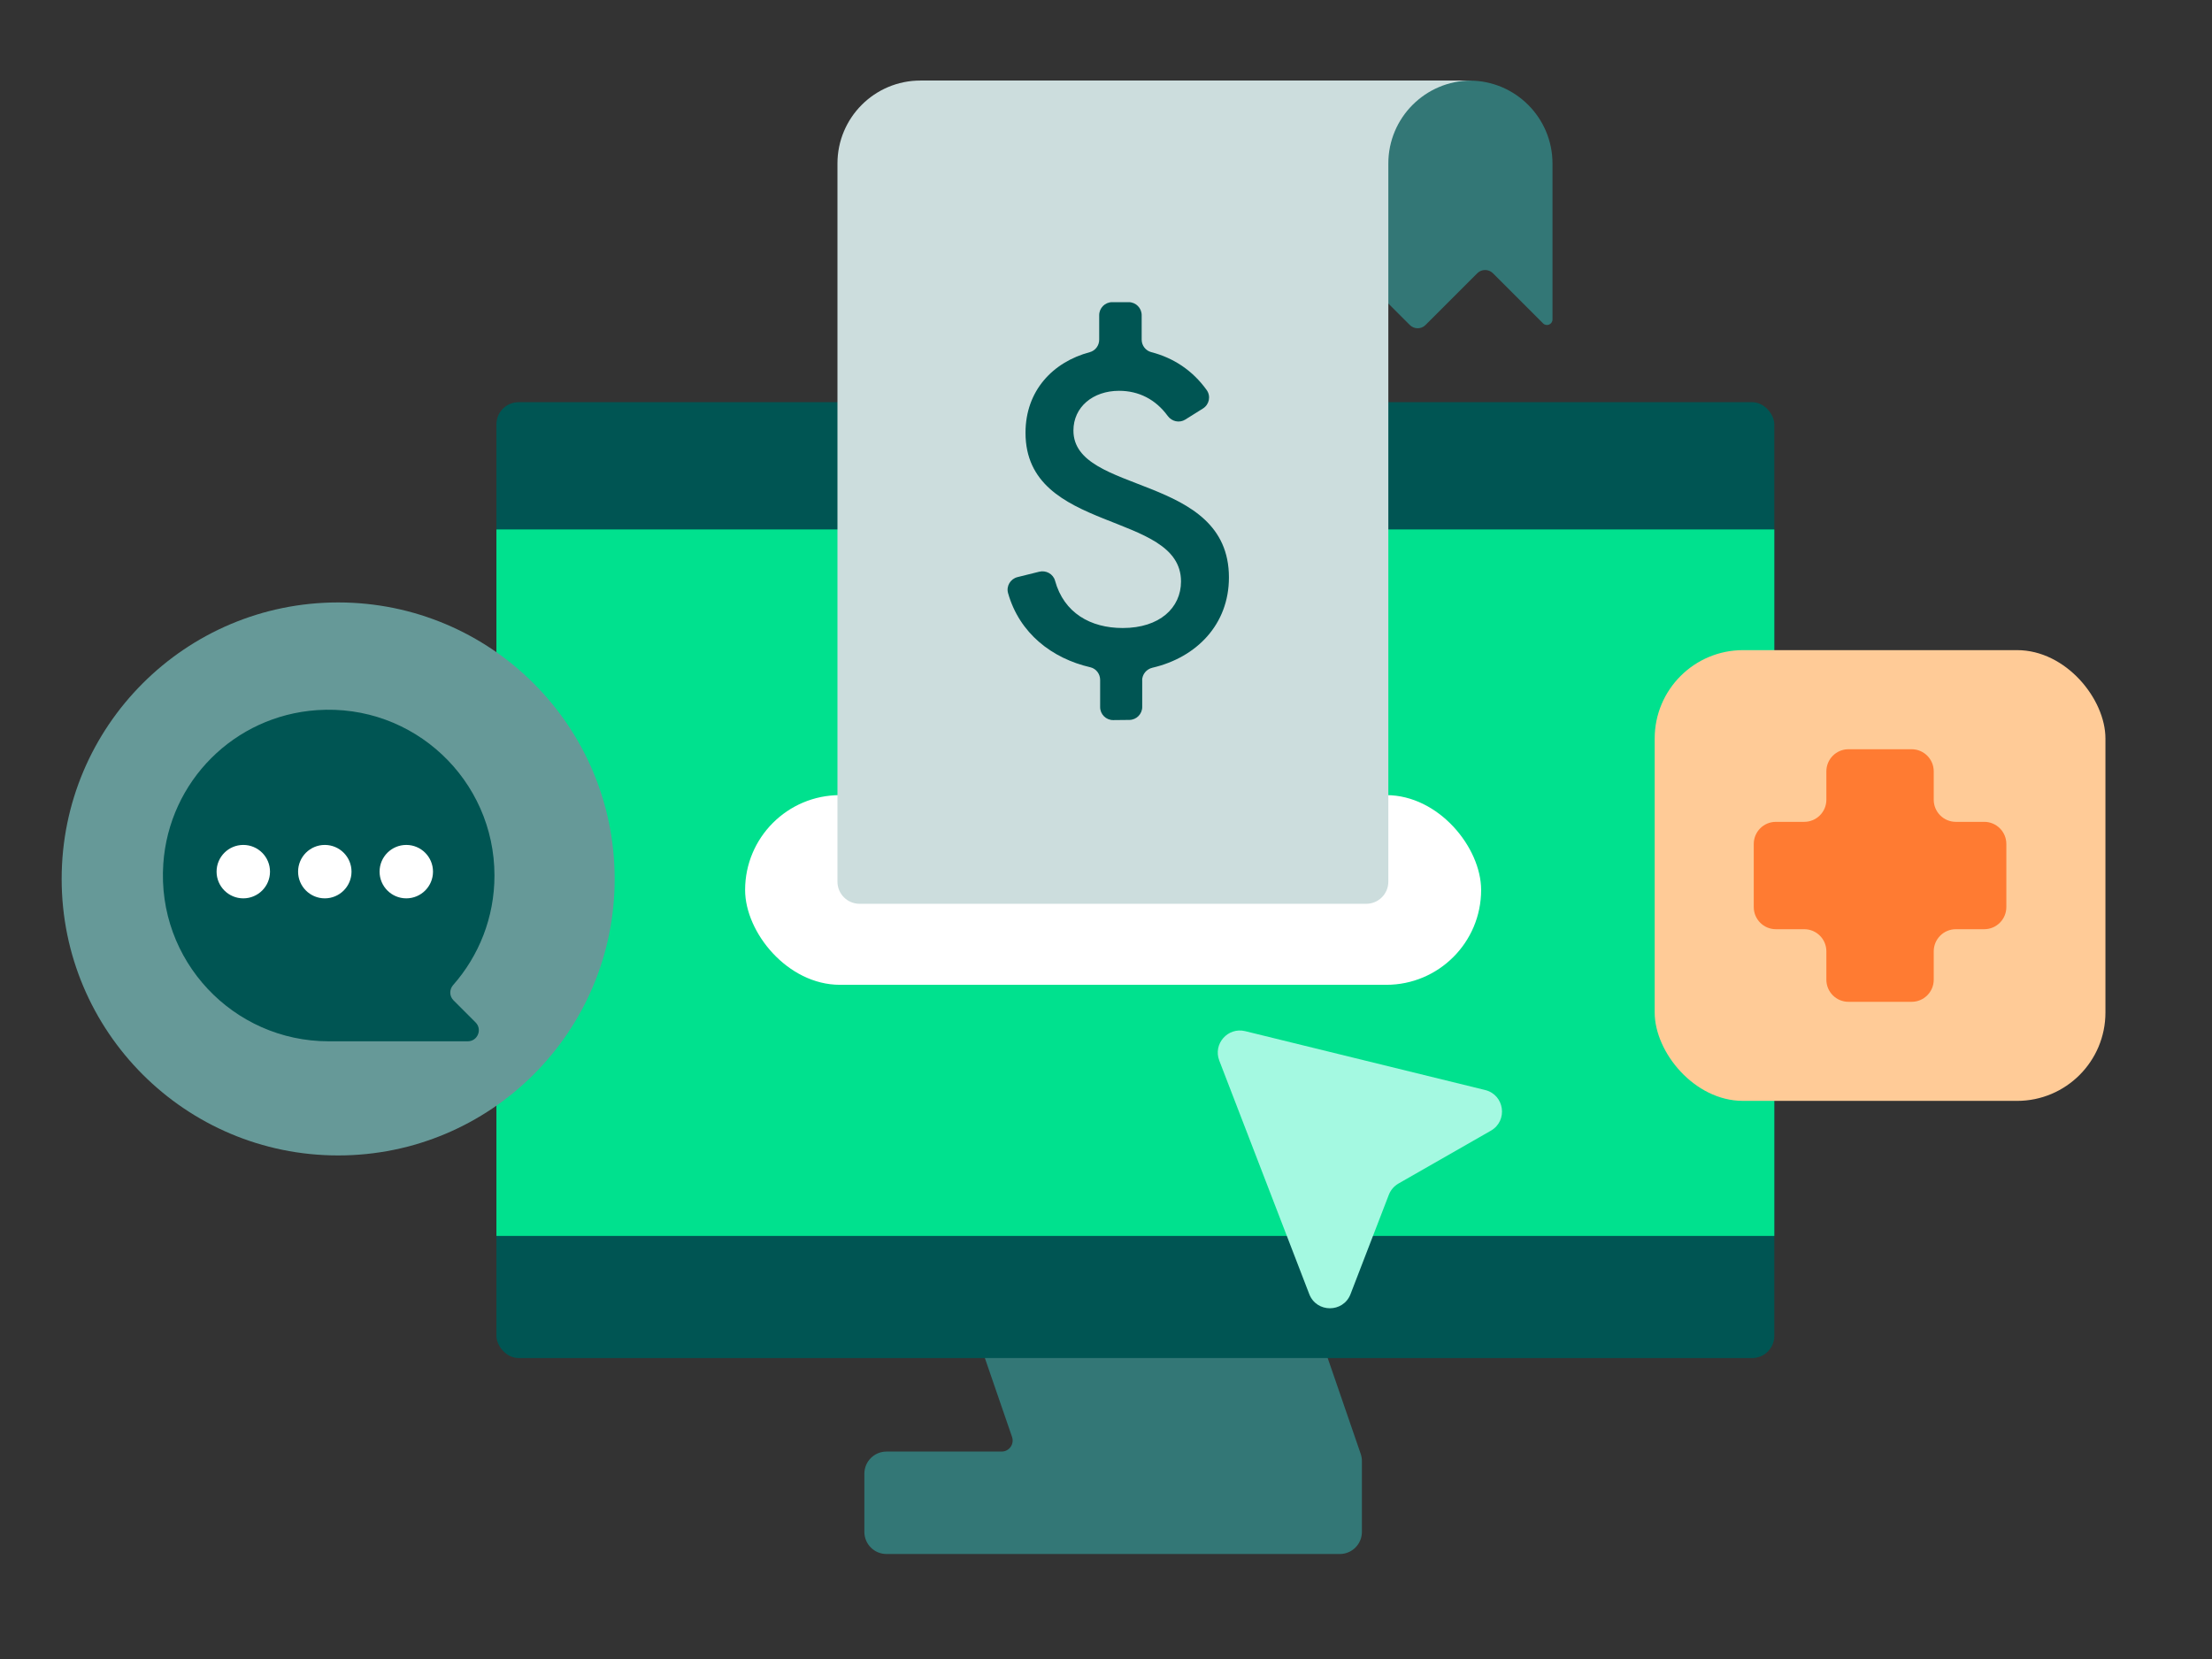
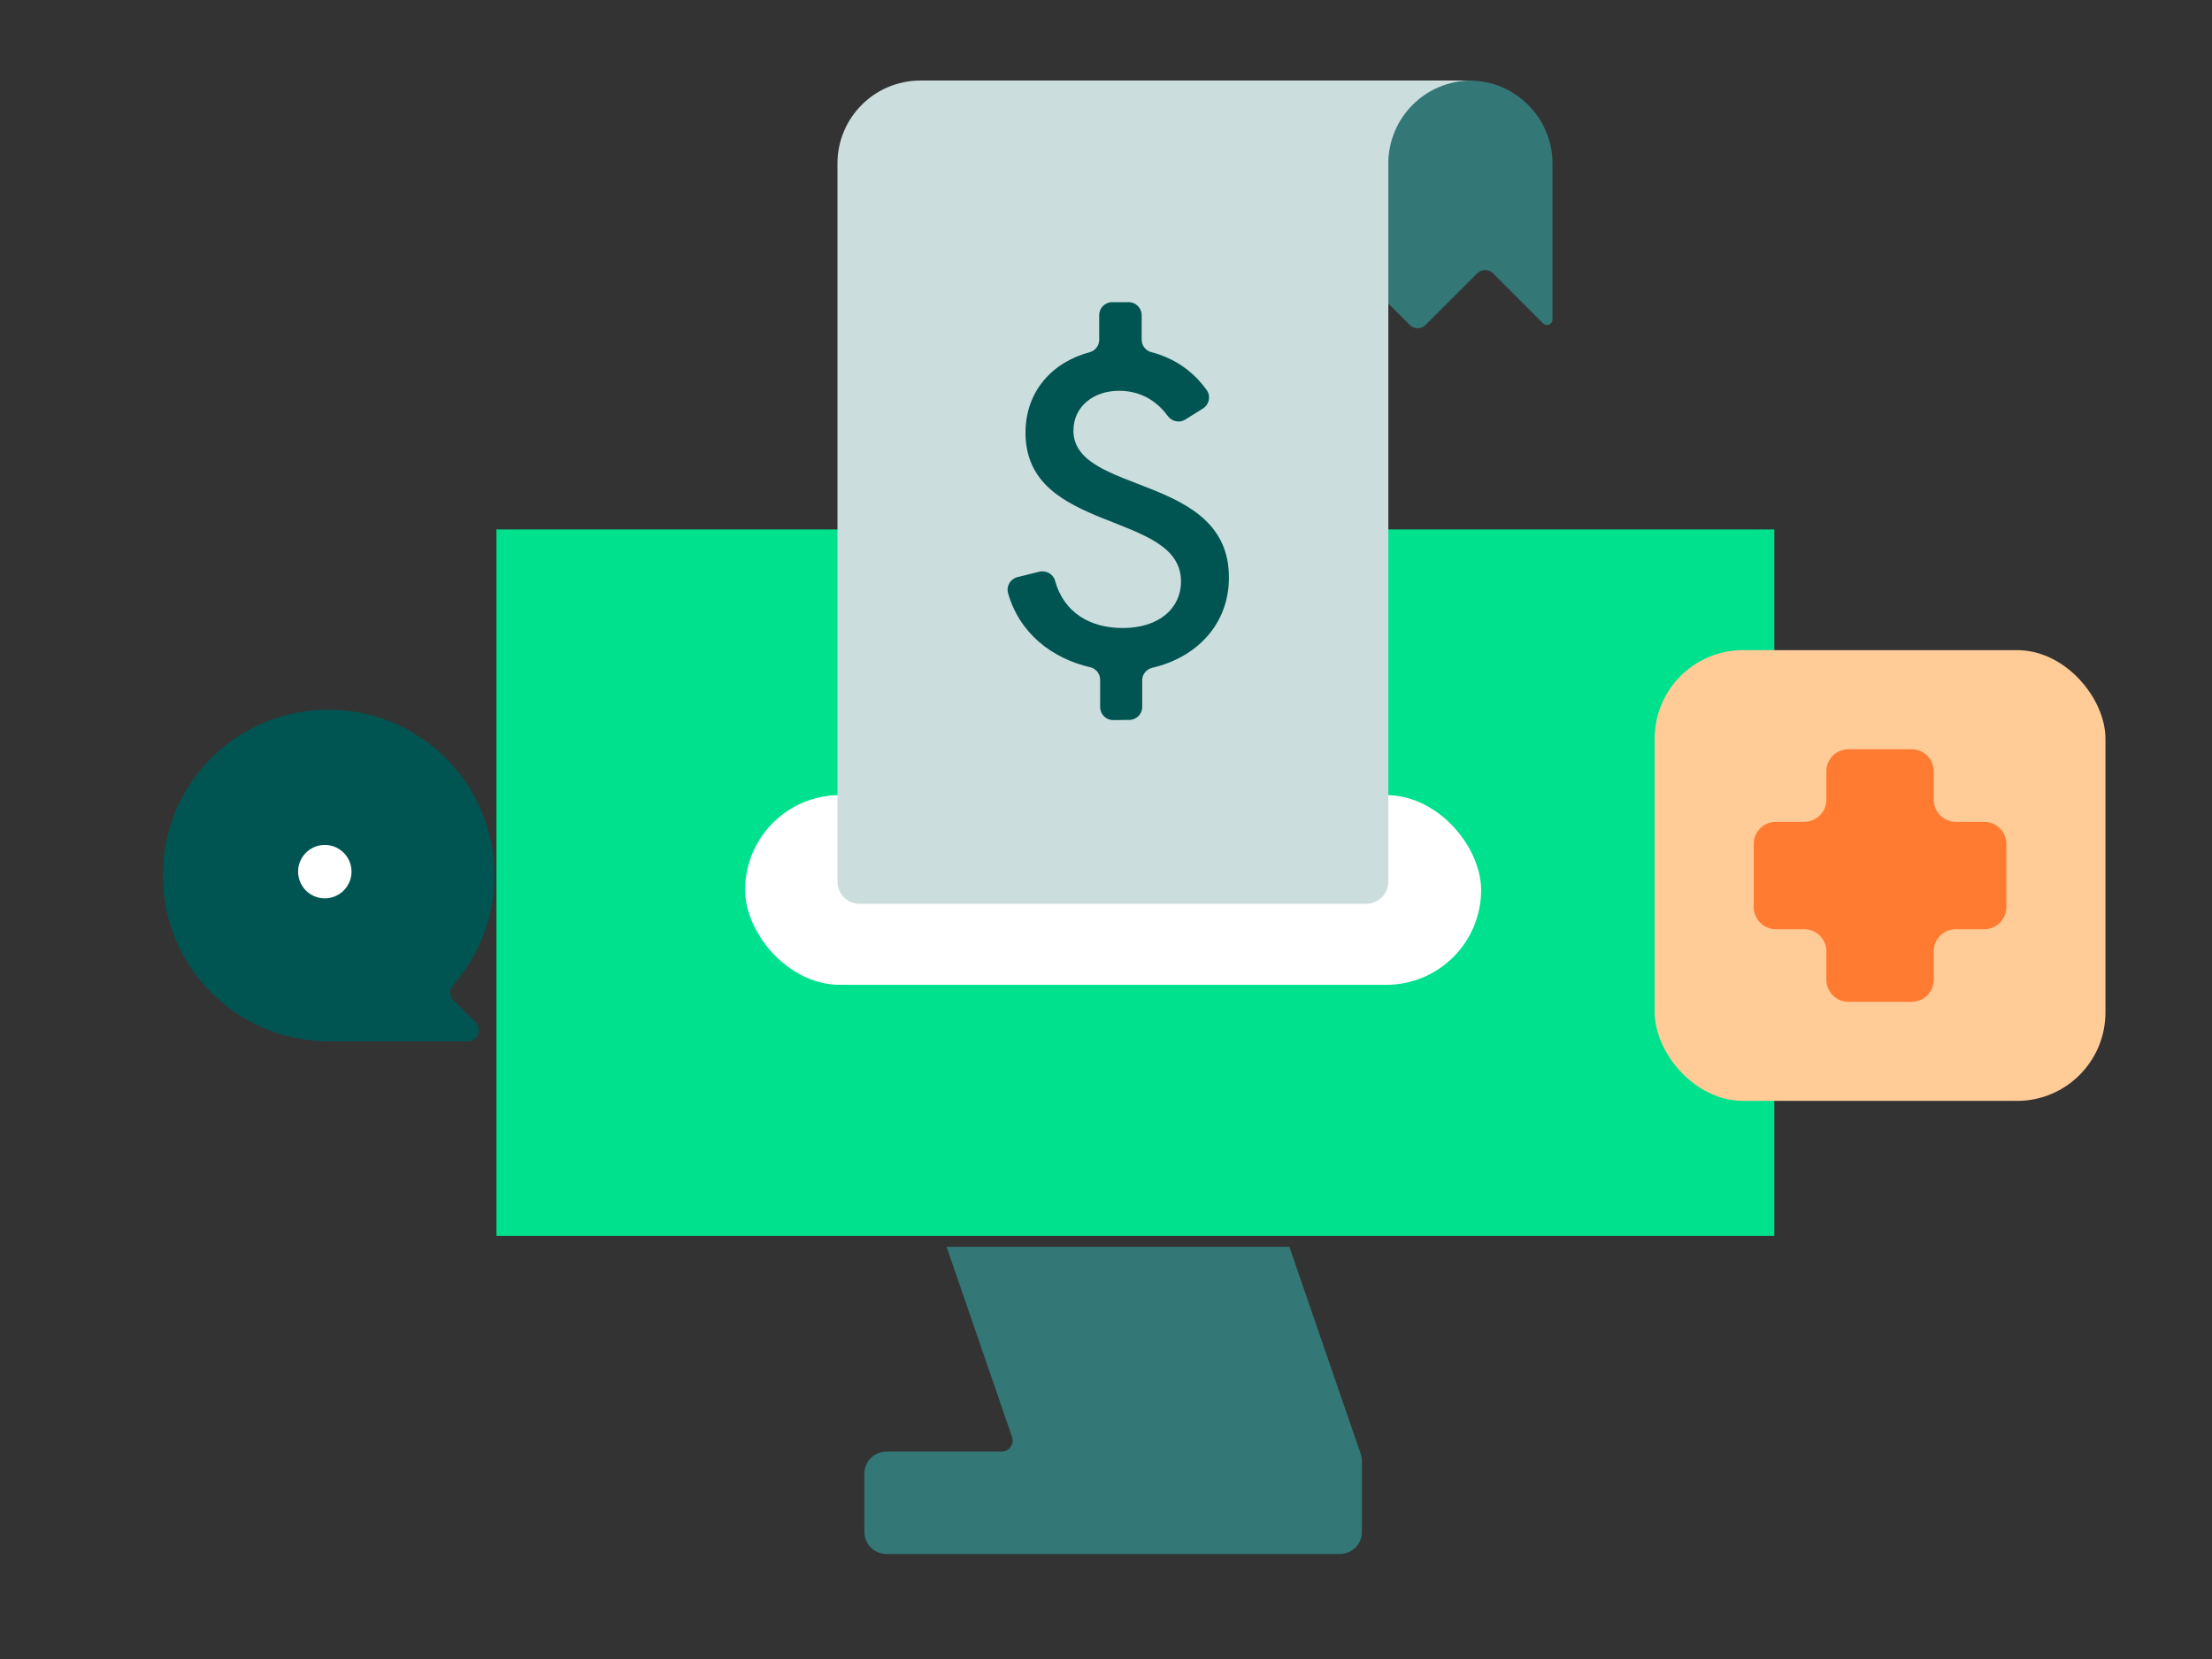
<svg xmlns="http://www.w3.org/2000/svg" id="Layer_1" viewBox="0 0 800 600">
  <rect x="0" y="0" width="800" height="600" fill="#333333" stroke="none" />
  <defs>
    <style>.cls-1{fill:#005553;}.cls-2{fill:#a4f9e1;}.cls-3{fill:#337776;}.cls-4{fill:#ffcb97;}.cls-5{fill:#cdd;}.cls-6{fill:#fff;}.cls-7{fill:#00e18e;}.cls-8{fill:#ff7b32;}.cls-9{fill:#669998;}</style>
  </defs>
  <path class="cls-3" d="M466.32,450.91h-123.99l23.69,68.77c.89,2.6-1.03,5.3-3.78,5.3h-41.63c-4.42,0-8,3.58-8,8v21.05c0,4.42,3.58,8,8,8h163.94c4.42,0,8-3.58,8-8v-25.63c0-.89-.15-1.77-.44-2.61l-25.79-74.89Z" />
-   <rect class="cls-1" x="179.54" y="145.46" width="462.16" height="345.7" rx="8" ry="8" />
  <rect class="cls-7" x="179.54" y="191.48" width="462.16" height="255.51" />
  <rect class="cls-6" x="269.48" y="287.57" width="266.19" height="68.6" rx="34.3" ry="34.3" />
  <path class="cls-3" d="M515.56,117.54l18.72-18.72c1.56-1.56,4.09-1.56,5.66,0l18.13,18.13c1.26,1.26,3.41.37,3.41-1.41v-56.39c0-16.57-13.43-30-30-30h-155.73c20.1,0,36.4,16.3,36.4,36.4v56.14h50.5l22.86-22.86c1.56-1.56,4.09-1.56,5.66,0l18.72,18.72c1.56,1.56,4.09,1.56,5.66,0Z" />
  <path class="cls-5" d="M494.11,326.87h-183.23c-4.42,0-8-3.58-8-8V59.13c0-16.57,13.43-30,30-30h205.63-6.4c-16.57,0-30,13.43-30,30v259.74c0,4.42-3.58,8-8,8Z" />
  <path class="cls-1" d="M413.1,246.07v9.6c0,2.57-2.07,4.67-4.65,4.7l-5.82.06c-2.61.03-4.75-2.08-4.75-4.7v-9.84c0-2.16-1.46-4.09-3.57-4.57-13.85-3.2-25.62-12.27-29.73-26.82-.72-2.53.86-5.15,3.41-5.78l7.85-1.95c2.47-.61,5.06.8,5.73,3.25,3.21,11.64,12.8,17.11,24.48,17.11,13.4,0,21.08-7.35,21.08-16.83,0-25.66-56.24-17.17-56.24-53.78,0-15.23,9.89-25.59,23.23-29.15,2.03-.54,3.42-2.41,3.42-4.52v-8.87c0-2.59,2.1-4.7,4.7-4.7h5.96c2.59,0,4.7,2.1,4.7,4.7v8.84c0,2.12,1.41,4,3.46,4.53,7.9,2.04,14.83,6.46,20.04,13.7,1.59,2.21.96,5.25-1.35,6.7l-6.37,3.99c-2.12,1.33-4.87.72-6.35-1.3-4.38-6-10.47-9.1-17.6-9.1-9.48,0-16.51,5.88-16.51,14.37,0,23.38,56.24,15.37,56.24,53.13,0,17.01-11.72,28.94-27.66,32.65-2.16.5-3.73,2.38-3.73,4.6Z" />
-   <path class="cls-2" d="M440.97,383.58l32.54,84.45c2.63,6.83,12.3,6.83,14.93,0l13.85-35.92c.66-1.72,1.9-3.15,3.49-4.07l33.41-19.11c6.27-3.59,4.95-12.99-2.07-14.71l-86.78-21.29c-6.28-1.54-11.7,4.61-9.37,10.65Z" />
  <rect class="cls-4" x="598.44" y="235.13" width="163.02" height="163.02" rx="31.96" ry="31.96" />
  <path class="cls-8" d="M717.62,297.23h-10.26c-4.42,0-8-3.58-8-8v-10.26c0-4.42-3.58-8-8-8h-22.83c-4.42,0-8,3.58-8,8v10.26c0,4.42-3.58,8-8,8h-10.26c-4.42,0-8,3.58-8,8v22.83c0,4.42,3.58,8,8,8h10.26c4.42,0,8,3.58,8,8v10.26c0,4.42,3.58,8,8,8h22.83c4.42,0,8-3.58,8-8v-10.26c0-4.42,3.58-8,8-8h10.26c4.42,0,8-3.58,8-8v-22.83c0-4.42-3.58-8-8-8Z" />
-   <circle class="cls-9" cx="122.3" cy="317.88" r="100" />
  <path class="cls-1" d="M178.83,316.64c0-34.52-29.17-62.23-64.21-59.81-29.87,2.06-53.5,25.7-55.56,55.56-2.41,35.04,25.29,64.21,59.81,64.21h50.3c3.56,0,5.35-4.31,2.83-6.83l-7.99-7.99c-1.51-1.51-1.54-3.92-.13-5.52,9.31-10.56,14.95-24.43,14.95-39.62Z" />
-   <circle class="cls-6" cx="87.99" cy="315.24" r="9.66" />
  <circle class="cls-6" cx="117.47" cy="315.24" r="9.66" />
-   <circle class="cls-6" cx="146.94" cy="315.24" r="9.66" />
</svg>